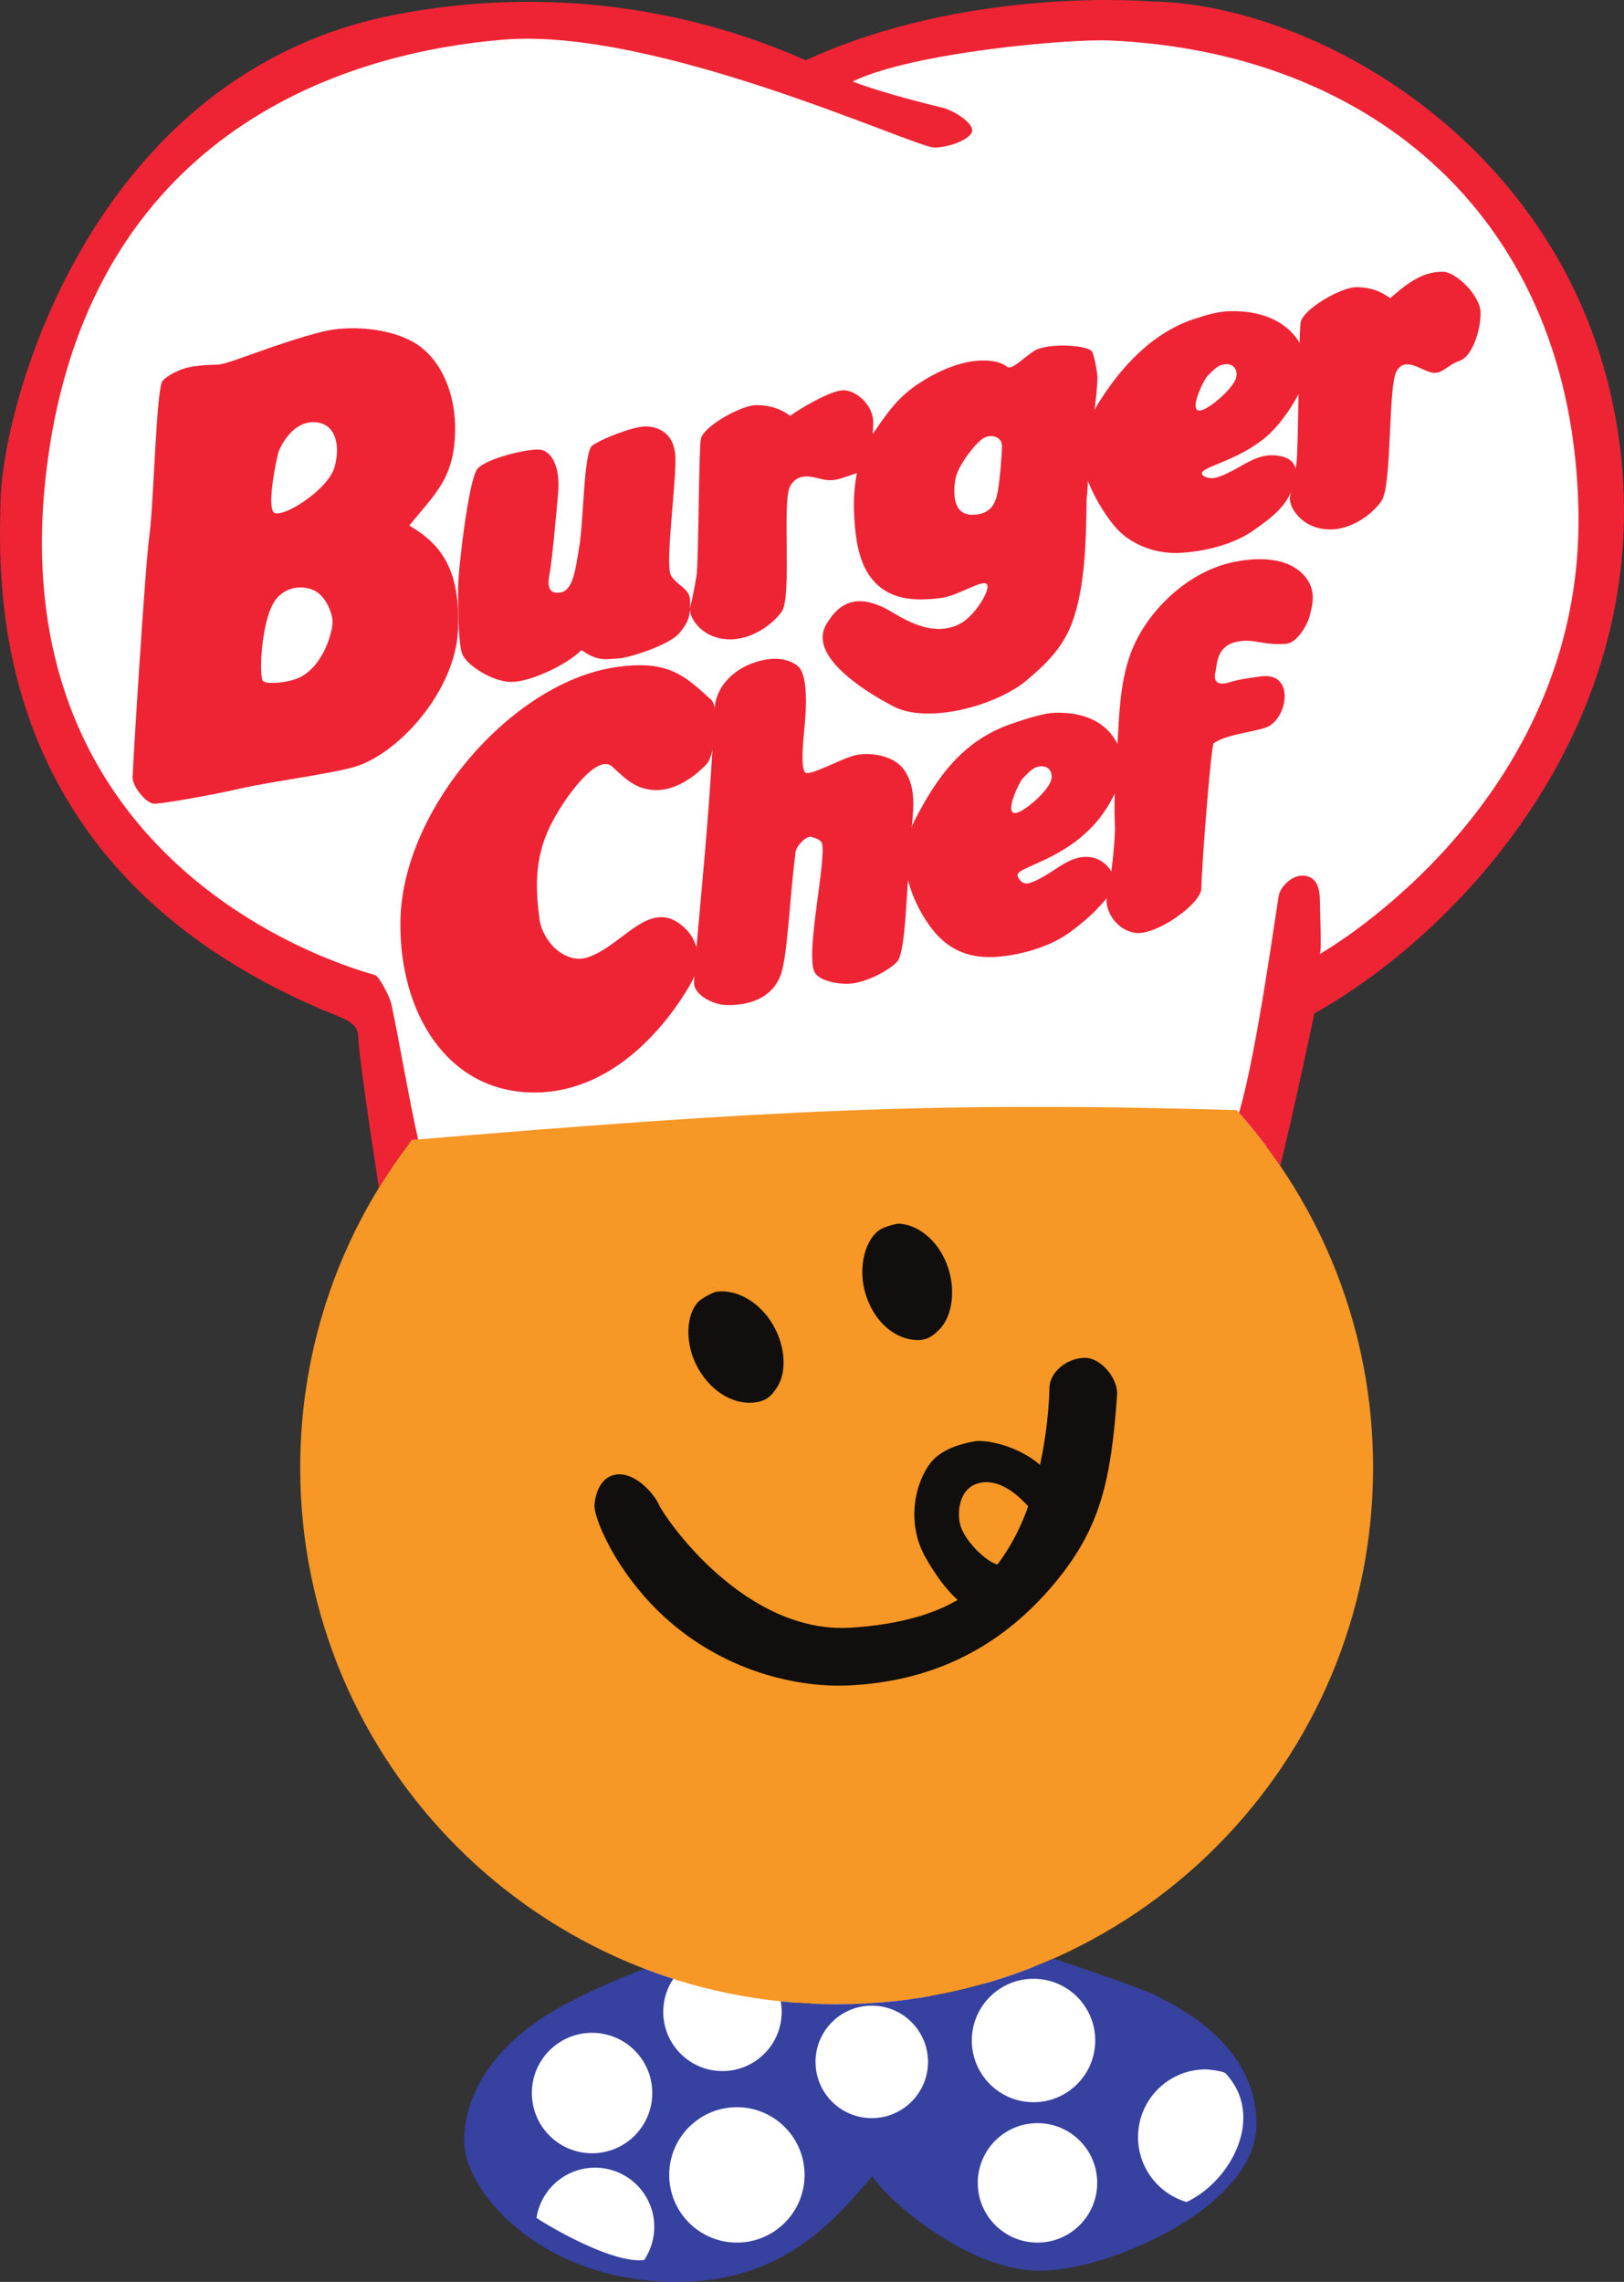
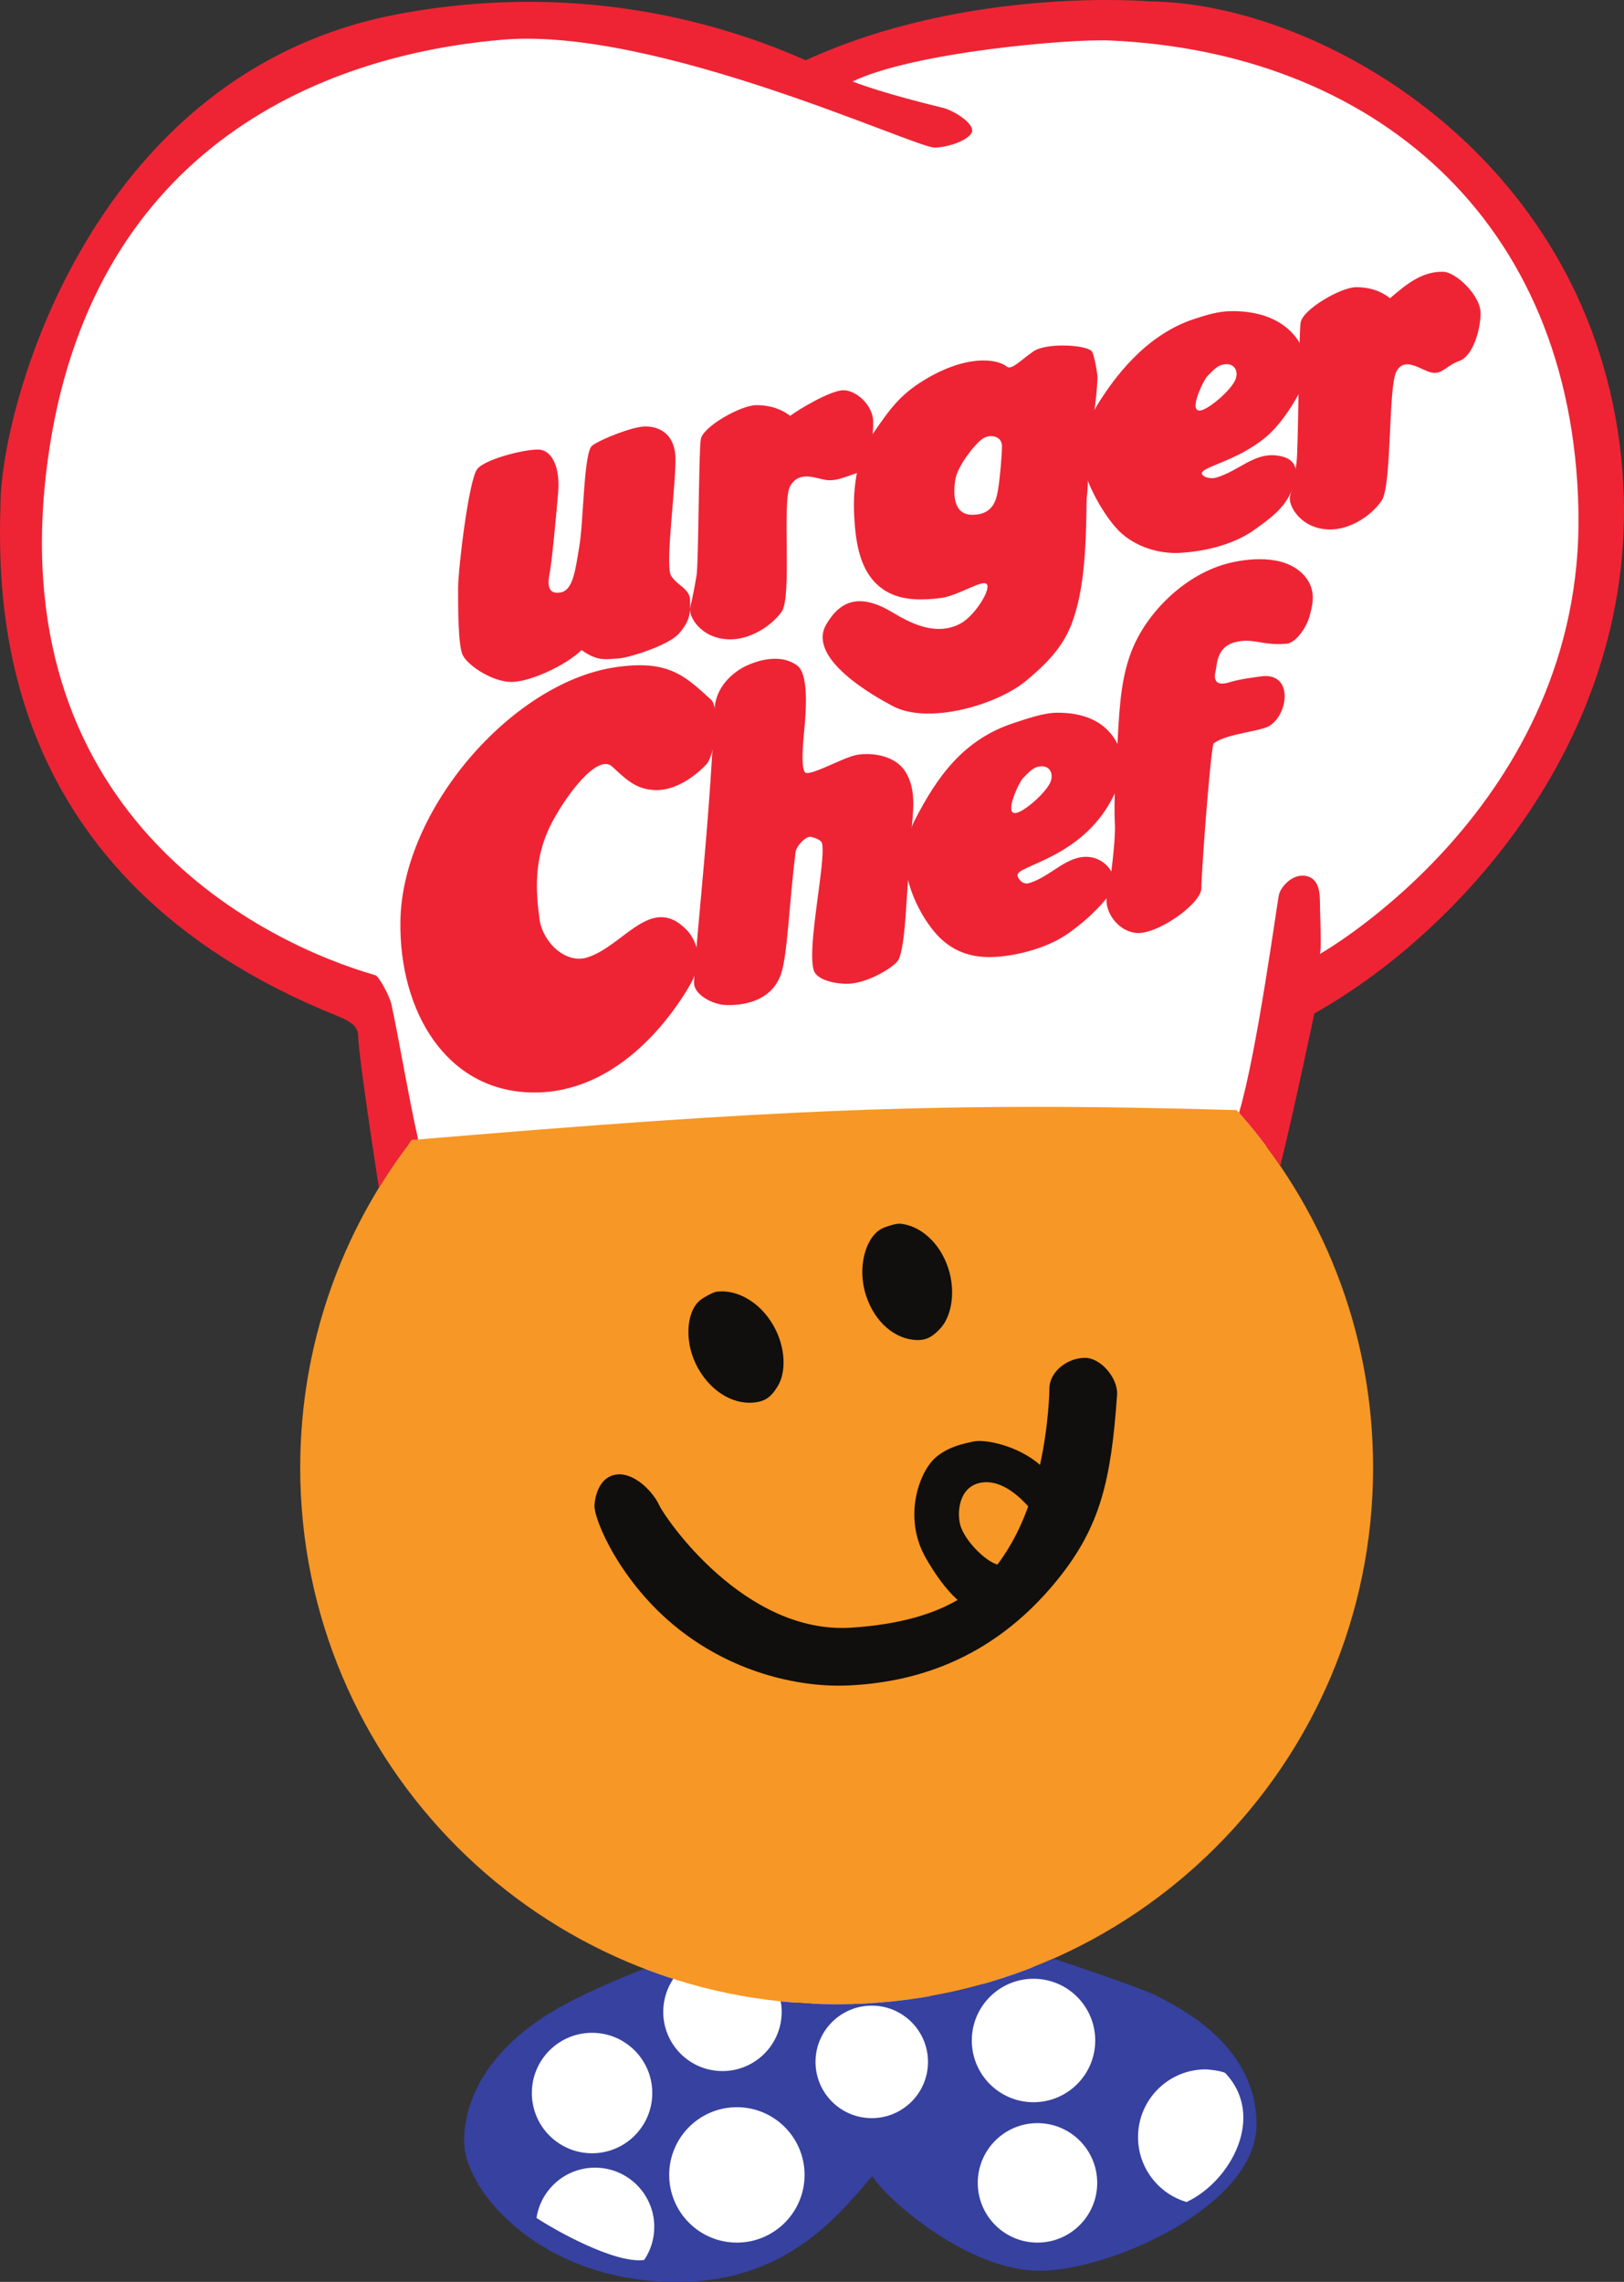
<svg xmlns="http://www.w3.org/2000/svg" version="1.1" xml:space="preserve" viewBox="0 0 935.54 1314.2">
  <rect x="0" y="0" width="935.54" height="1314.2" fill="#333333" stroke="none" />
  <g class="layer">
    <title>Layer 1</title>
    <ellipse cx="346.09" cy="1204.89" fill="#ffffff" id="svg_20" rx="45.5" ry="45" stroke="#000000" stroke-opacity="0" />
    <path d="m142.09,124.47l366.27,-91.32l126.2,506.15l-366.27,91.32l-126.2,-506.15z" fill="#ffffff" id="svg_15" stroke="#000000" stroke-opacity="0" />
    <ellipse cx="269.56" cy="301.78" fill="#ffffff" id="svg_16" rx="250.98" ry="275.88" stroke="#000000" stroke-opacity="0" transform="matrix(1 0 0 1 0 0)" />
    <ellipse cx="672.18" cy="296" fill="#ffffff" id="svg_18" rx="250.98" ry="275.88" stroke="#000000" stroke-opacity="0" transform="matrix(1 0 0 1 0 0)" />
    <ellipse cx="583.36" cy="292.3" fill="#ffffff" id="svg_19" rx="250.98" ry="275.88" stroke="#000000" stroke-opacity="0" transform="matrix(1 0 0 1 0 0)" />
    <ellipse cx="519.83" cy="308.69" fill="#ffffff" id="svg_21" rx="250.98" ry="275.88" stroke="#000000" stroke-opacity="0" transform="matrix(1 0 0 1 0 0)" />
    <ellipse cx="317.27" cy="287.64" fill="#ffffff" id="svg_17" rx="250.98" ry="275.88" stroke="#000000" stroke-opacity="0" transform="matrix(1 0 0 1 0 0)" />
    <rect fill="#ffffff" height="521.65" id="svg_14" stroke="#000000" stroke-opacity="0" transform="matrix(1 0 0 1 0 0) matrix(0.97 0.242 -0.242 0.97 126.832 -125.517)" width="377.48" x="397.74" y="103.89" />
    <rect fill="#ffffff" height="521.65" id="svg_13" stroke="#000000" stroke-opacity="0" transform="matrix(1 0 0 1 0 0) matrix(0.97 -0.242 0.242 0.97 -99.285 105.421)" width="377.48" x="190.91" y="196.19" />
    <rect fill="#ffffff" height="82.7" id="svg_1" stroke="#000000" stroke-opacity="0" width="75.9" x="388.59" y="1204.19" />
    <ellipse cx="423.09" cy="1247.49" fill="#ffffff" id="svg_2" rx="45.5" ry="45" stroke="#000000" stroke-opacity="0" />
    <ellipse cx="503.89" cy="1180.89" fill="#ffffff" id="svg_3" rx="45.5" ry="45" stroke="#000000" stroke-opacity="0" />
    <ellipse cx="413.39" cy="1152.49" fill="#ffffff" id="svg_4" rx="45.5" ry="45" stroke="#000000" stroke-opacity="0" />
    <ellipse cx="600.79" cy="1250.79" fill="#ffffff" id="svg_5" rx="45.5" ry="45" stroke="#000000" stroke-opacity="0" />
    <ellipse cx="594.39" cy="1177.89" fill="#ffffff" id="svg_6" rx="45.5" ry="45" stroke="#000000" stroke-opacity="0" transform="matrix(1 0 0 1 0 0)" />
    <ellipse cx="602.79" cy="1252.79" fill="#ffffff" id="svg_7" rx="45.5" ry="45" stroke="#000000" stroke-opacity="0" />
    <ellipse cx="674.39" cy="1224.69" fill="#ffffff" id="svg_8" rx="45.5" ry="45" stroke="#000000" stroke-opacity="0" transform="matrix(1 0 0 1 0 0)" />
    <ellipse cx="361.09" cy="1217.89" fill="#ffffff" id="svg_9" rx="45.5" ry="45" stroke="#000000" stroke-opacity="0" />
    <ellipse cx="360.89" cy="1259.99" fill="#ffffff" id="svg_10" rx="45.5" ry="45" stroke="#000000" stroke-opacity="0" />
    <ellipse cx="362.89" cy="1261.99" fill="#ffffff" id="svg_11" rx="45.5" ry="45" stroke="#000000" stroke-opacity="0" />
    <ellipse cx="339.79" cy="1249.79" fill="#ffffff" id="svg_12" rx="45.5" ry="45" stroke="#000000" stroke-opacity="0" />
-     <path d="m500.48,738.48c0.21,0.41 0.41,0.82 0.62,1.23c0.21,-0.41 0.41,-0.82 0.62,-1.23c-0.41,0 -0.82,0 -1.24,0" fill="#100f0d" fill-rule="evenodd" id="path12" />
+     <path d="m500.48,738.48c0.21,0.41 0.41,0.82 0.62,1.23c-0.41,0 -0.82,0 -1.24,0" fill="#100f0d" fill-rule="evenodd" id="path12" />
    <path d="m354.95,881.54c0.21,0.41 0.41,0.82 0.62,1.23c-0.26,-0.57 0.5,-0.41 -0.62,-1.23" fill="#100f0d" fill-rule="evenodd" id="path14" />
    <path d="m552.28,928.41c0.2,0.41 0.41,0.82 0.61,1.24c-0.26,-0.58 0.49,-0.42 -0.61,-1.24" fill="#100f0d" fill-rule="evenodd" id="path16" />
    <path d="m172.94,845.26c0,-71.05 23.98,-136.51 64.29,-188.71c205.5,-17.31 303.6,-22.22 475.17,-17.22c48.88,54.66 78.6,126.82 78.6,205.92c0,170.67 -138.36,309.03 -309.03,309.03c-170.67,0 -309.03,-138.36 -309.03,-309.03" fill="#f79725" fill-rule="evenodd" id="path18" />
    <path d="m683.53,1268.18c-16.15,-4.76 -27.94,-19.71 -27.94,-37.4c0,-21.54 17.46,-38.99 38.99,-38.99c1.8,0 8.75,0.83 11.2,2.05c23.79,25.05 3.07,62.54 -22.25,74.35l0,-0.01zm-85.86,23.38c-19,0 -34.41,-15.4 -34.41,-34.4c0,-19 15.4,-34.41 34.41,-34.41c19,0 34.4,15.41 34.4,34.41c0,19 -15.4,34.4 -34.4,34.4zm-2.29,-151.95c19.63,0 35.55,15.92 35.55,35.55c0,19.63 -15.92,35.55 -35.55,35.55c-19.63,0 -35.55,-15.92 -35.55,-35.55c0,-19.63 15.92,-35.55 35.55,-35.55zm-93.18,80.27c-17.89,0 -32.4,-14.5 -32.4,-32.39c0,-17.89 14.51,-32.4 32.4,-32.4c17.89,0 32.39,14.51 32.39,32.4c0,17.89 -14.51,32.39 -32.39,32.39zm-77.7,71.68c-21.53,0 -38.99,-17.46 -38.99,-38.99c0,-21.53 17.46,-38.99 38.99,-38.99c21.54,0 38.99,17.46 38.99,38.99c0,21.54 -17.46,38.99 -38.99,38.99zm-53.42,10.03c-17.11,2.18 -51.51,-17.32 -62.02,-24.23c2.49,-16.39 16.64,-28.96 33.73,-28.96c18.84,0 34.12,15.28 34.12,34.12c0,7.06 -2.15,13.62 -5.83,19.07zm-30.01,-130.86c19.16,0 34.69,15.53 34.69,34.69c0,19.16 -15.53,34.69 -34.69,34.69c-19.16,0 -34.69,-15.53 -34.69,-34.69c0,-19.16 15.53,-34.69 34.69,-34.69zm326.57,-20.64c-6.27,-3.52 -36.29,-13.99 -60.75,-22.1c-38.19,16.9 -80.45,26.3 -124.9,26.3c-10.89,0 -21.65,-0.57 -32.25,-1.67c0.35,1.96 0.57,3.98 0.57,6.04c0,18.84 -15.28,34.11 -34.12,34.11c-18.84,0 -34.11,-15.27 -34.11,-34.11c0,-7.03 2.13,-13.56 5.77,-18.99c-5.61,-1.79 -11.14,-3.74 -16.61,-5.84c-15.51,6.01 -30.85,12.65 -44.22,19.7c-53.33,28.1 -59.95,64.19 -59.64,80.28c0.57,29.24 47.02,83.15 128.45,80.28c59.07,-2.08 87.73,-38.99 106.66,-60.78c9.17,14.33 55.62,54.48 96.33,54.48c40.72,0 125.01,-37.27 125.01,-84.29c0,-47.02 -47.02,-68.24 -56.2,-73.4" fill="#3641a0" fill-rule="evenodd" id="path20" />
    <path d="m931.79,247.26c-25.71,-162.86 -174.65,-245.36 -268.93,-246.43c0,0 -104.71,-9.23 -198.71,33.88c-38.78,-17.16 -123.74,-47.48 -234.91,-26.56c-175.21,32.98 -227.28,222.37 -228.91,279.6c-1.63,57.23 -4.58,217.93 194.58,297.59c8.17,3.27 11.45,6.54 11.45,11.44c0,8.34 6.86,54.5 11.91,87.32c5.84,-9.53 12.17,-18.74 18.98,-27.55c1.22,-0.1 2.43,-0.2 3.64,-0.31c-5.19,-22.67 -10.85,-56.59 -15.41,-77.88c-0.95,-4.42 -7.11,-16.11 -9.31,-16.74c-62.95,-17.98 -212.45,-89.92 -189.67,-288.59c20.44,-178.22 147.16,-240.36 263.25,-250.17c88.22,-7.45 237.09,62.13 248.53,62.13c6.54,0 17.99,-3.27 21.26,-8.18c3.27,-4.9 -9.81,-13.08 -16.35,-14.71c-5.79,-1.45 -33.31,-8.01 -52.04,-15.16c34.58,-16.77 124.48,-24.65 148.15,-23.62c150.17,6.53 266.79,101.79 270,271.07c3.21,169.29 -148.93,255 -148.93,255c0.15,-0.44 0.25,-1.19 0.33,-2.18c0.47,-6.31 -0.33,-22.27 -0.33,-27.82c0,-6.43 -1.07,-13.93 -8.57,-15c-7.5,-1.07 -13.93,6.43 -15,10.71c-1.02,4.07 -12.68,91.35 -23.04,125.75c8.53,9.67 16.47,19.86 23.76,30.55c7.36,-29.24 19.64,-87.73 19.64,-87.73c87.86,-49.29 200.36,-173.57 174.65,-336.43" fill="#ee2434" fill-rule="evenodd" id="path22" />
    <path d="m566.06,432.05c0.2,0.41 0.41,0.82 0.61,1.23c-0.26,-0.57 0.5,-0.41 -0.61,-1.23" fill="#ee2434" fill-rule="evenodd" id="path24" />
    <path d="m610.14,449.2c0.21,0.41 0.41,0.82 0.61,1.23c0.21,-0.41 0.41,-0.82 0.61,-1.23c-0.41,0 -0.82,0 -1.23,0" fill="#ee2434" fill-rule="evenodd" id="path26" />
    <path d="m242.77,498.18c0.21,0.41 0.41,0.82 0.61,1.23c-0.26,-0.57 0.49,-0.41 -0.61,-1.23" fill="#ee2434" fill-rule="evenodd" id="path28" />
    <path d="m322.76,341.24c-7.36,1.23 -7.36,-4.91 -6.13,-11.04c1.23,-6.13 3.68,-31.88 4.91,-46.6c1.23,-14.72 -3.68,-23.3 -9.81,-24.53c-6.13,-1.23 -31.88,4.91 -36.79,11.04c-4.91,6.13 -11.04,57.64 -11.04,68.67c0,11.04 0,31.88 2.45,38.02c2.45,6.13 17.17,15.94 28.21,15.94c11.04,0 31.88,-9.81 40.47,-18.39c9.81,7.36 15.94,4.91 20.85,4.91c4.9,0 29.43,-7.36 35.56,-14.72c6.13,-7.36 6.13,-11.04 6.13,-18.39c0,-7.36 -7.36,-8.58 -11.04,-14.71c-3.68,-6.13 3.68,-57.64 2.45,-69.9c-1.23,-12.26 -9.81,-15.94 -17.17,-15.94c-7.36,0 -25.75,7.36 -30.66,11.04c-4.91,3.68 -4.91,42.92 -7.36,57.64c-2.45,14.72 -3.68,25.75 -11.04,26.98" fill="#ee2434" fill-rule="evenodd" id="path30" />
    <path d="m420.87,368.22c11.11,0 23.3,-7.36 29.43,-15.94c6.13,-8.58 0,-63.77 4.91,-72.35c4.91,-8.59 13.49,-4.91 19.62,-3.68c6.13,1.23 11.04,-1.23 18.4,-3.68c7.36,-2.45 9.81,-19.62 9.81,-29.43c0,-9.81 -9.81,-18.39 -17.17,-18.39c-7.36,0 -25.75,11.04 -30.66,14.72c-4.91,-3.68 -11.04,-6.13 -19.62,-6.13c-8.58,0 -30.66,12.26 -31.88,19.62c-1.23,7.36 -1.23,71.13 -2.45,78.49c-1.23,7.36 -2.45,13.49 -3.68,18.39c-1.23,4.9 6.13,18.39 23.3,18.39" fill="#ee2434" fill-rule="evenodd" id="path32" />
    <path d="m766.44,304.94c11.1,0 23.3,-7.61 29.43,-16.49c6.13,-8.88 3.7,-65.7 8.61,-74.58c4.91,-8.88 14.09,-0.58 20.22,0.69c6.13,1.27 8.74,-4.2 16.1,-6.74c7.36,-2.54 12.11,-17.36 12.11,-27.51c0,-10.15 -14.12,-23.55 -21.47,-23.79c-13.2,-0.42 -23.1,8.93 -30.66,15.22c-4.91,-3.81 -11.04,-6.34 -19.62,-6.34c-8.58,0 -30.66,12.69 -31.88,20.3c-1.23,7.61 -1.23,73.58 -2.45,81.19c-1.23,7.61 -2.45,13.95 -3.68,19.03c-1.23,5.07 6.13,19.03 23.3,19.03" fill="#ee2434" fill-rule="evenodd" id="path34" />
-     <path d="m192.77,268.89c-3.68,13.49 -31.63,30.84 -35.31,25.94c-3.68,-4.91 2.2,-33.29 3.43,-35.75c1.23,-2.45 7.36,-15.94 19.62,-15.94c12.26,0 15.94,12.26 12.26,25.75zm-19.96,121.18c-6.3,3.15 -20.86,4.72 -21.73,1.45c-1.92,-7.21 0.2,-36.11 7.56,-45.92c7.36,-9.81 19.42,-8.04 24.32,-4.36c4.91,3.68 8.04,10.6 8.58,15.94c0.55,5.34 -4.72,25.88 -18.74,32.89l0.01,0zm62.97,-87.38c14.72,-18.39 27.07,-27.55 26.37,-58.25c-0.4,-17.32 -7.48,-38.18 -24.4,-47.62c-15.33,-8.56 -38.07,-9.24 -51.56,-5.91c-26.86,6.64 -54.73,19.11 -60.87,19.11c-6.13,0 -15.35,0.92 -19.03,2.14c-3.68,1.23 -8.91,3.41 -12.59,7.09c-3.68,3.68 -5.16,71.71 -7.62,88.88c-2.45,17.17 -9.7,134.89 -9.7,139.79c0,4.91 7.69,14.96 12.6,14.96c4.9,0 33.9,-5.14 49.84,-8.82c15.94,-3.68 51.55,-8.42 64.99,-12.26c25.75,-7.36 58.86,-44.15 60.09,-79.71c1.16,-33.65 -9.22,-48.37 -28.12,-59.39" fill="#ee2434" fill-rule="evenodd" id="path36" />
    <path d="m338.29,551.42c-12.83,3.98 -25.79,-9.3 -27.48,-21.98c-2.16,-16.21 -3.3,-34.18 5.92,-53.27c7.59,-15.7 27.1,-42.79 35.93,-34.67c8.12,7.46 13.73,13.21 24.94,13.53c11.39,0.32 22.47,-7.58 29.33,-14.84c5.38,-5.69 7.45,-32.93 2.77,-37.16c-15,-13.58 -24.58,-23.6 -56.2,-18.6c-58.89,9.32 -121.89,81.62 -122.84,146.13c-0.77,52.1 26.59,98.13 76.34,98.63c47.94,0.49 79.02,-42.13 90.44,-61.84c11.43,-19.72 -2.09,-32 -2.09,-32c-20.29,-20.71 -36.16,9.58 -57.07,16.06" fill="#ee2434" fill-rule="evenodd" id="path38" />
    <path d="m521.15,443.84c-6.08,-9.12 -19.96,-10.63 -27.97,-9c-8.01,1.63 -27.25,12.78 -29.51,9.89c-2.26,-2.89 -1.11,-15.81 -0.63,-21.47c0.48,-5.66 4.12,-34.19 -3.85,-40.02c-8.58,-6.27 -20.33,-3.84 -28.82,0c-7.65,3.46 -18.09,11.96 -18.7,25.14c0,0.06 -1.44,31.95 -4.29,67.14c-3.39,41.86 -8.24,88.42 -7.47,91.84c1.42,6.31 11.02,11.24 18.51,11.47c12.48,0.39 26.79,-3.72 31.58,-18.09c3.68,-11.04 4.6,-40.16 8.28,-69.9c0.48,-3.85 6.3,-9.56 8.89,-8.89c1.86,0.48 5.95,1.55 6.44,3.99c2.15,10.73 -8.78,58.99 -4.9,72.66c1.78,6.29 13.71,8.17 19.93,7.97c11.4,-0.35 26.98,-9.81 29.01,-13.93c2.03,-4.12 3.15,-14.08 3.82,-22.04c0.26,-3.09 0.43,-6.19 0.64,-9.29c0.91,-13.41 1.83,-26.82 2.75,-40.24c0.85,-12.49 3.76,-26.06 -3.69,-37.24" fill="#ee2434" fill-rule="evenodd" id="path40" />
    <path d="m589.21,448.27c3.67,-3.67 6.1,-6.94 11.02,-6.94c4.49,0 6.53,4.08 5.18,8.33c-2.02,6.37 -16.1,18.61 -20.69,18.61c-6.22,0 2.54,-18.05 4.49,-20zm38.37,45.31c-12.77,-1.39 -21.69,10.91 -34.52,14.98c-4.28,1.36 -6.66,-2.87 -6.91,-4.32c-1,-5.81 36.27,-9.5 54.41,-44.05c3.7,-7.06 6.91,-12.96 6.42,-19.91c-0.59,-8.32 -6.42,-30.18 -38.39,-29.81c-7.47,0.09 -17.6,3.62 -24.7,5.96c-28.8,9.51 -43.95,30.6 -57.14,56.33c-3.54,6.91 -5.68,19.28 -4.9,26.94c1.55,15.22 11.02,31.83 19.19,40c8.98,8.98 19.83,12.06 31.83,11.43c14.25,-0.75 31.84,-5.71 43.25,-14.08c9.47,-6.95 15.94,-12.85 23.58,-22.38c6.19,-7.71 -1.11,-19.89 -12.13,-21.09" fill="#ee2434" fill-rule="evenodd" id="path42" />
    <path d="m690.97,236.46c-6.3,0 2.58,-17.91 4.55,-19.84c3.72,-3.65 6.18,-6.88 11.17,-6.88c4.55,0 6.61,4.05 5.25,8.26c-2.05,6.32 -16.31,18.47 -20.97,18.47l0,-0.01zm38.12,15.37c7.05,-5.88 13.86,-15.23 19.26,-25.31c3.75,-7 4.24,-12.34 3.74,-19.24c-0.59,-8.26 -10.43,-28.45 -42.81,-28.08c-7.57,0.09 -13.91,2.1 -21.1,4.42c-29.18,9.43 -47.03,35.61 -54.28,46.75c-7.15,11.01 -11.24,21.92 -9.91,36.32c1.05,11.33 12.49,31.12 20.76,39.23c9.1,8.91 22.64,13.13 34.81,12.5c14.44,-0.75 31.36,-4.9 42.92,-13.21c9.6,-6.89 17.93,-12.7 22.24,-24.13c4.18,-11.09 1.58,-17.6 -9.58,-18.79c-12.94,-1.38 -21.12,8.61 -34.12,12.66c-4.33,1.35 -8.39,-0.64 -8.65,-2.08c-0.72,-4.07 19.8,-6.93 36.71,-21.03" fill="#ee2434" fill-rule="evenodd" id="path44" />
    <path d="m726.76,389.5c18.28,-2.24 15.68,21.69 4.49,28.57c-5.31,3.27 -25.31,4.49 -32.24,10.21c-2.04,8.16 -6.94,74.29 -6.94,83.27c0,8.98 -26.12,27.35 -37.96,25.71c-11.84,-1.63 -18.37,-14.29 -16.33,-21.63c2.04,-7.35 4.89,-32.25 4.49,-40.41c-0.74,-14.77 0.48,-29.95 1.35,-44.69c1.07,-18.15 1.4,-37.23 7.81,-54.46c8.82,-23.7 32,-45.86 56.89,-51.85c13.83,-3.33 33.78,-4.32 43.76,8.15c6.53,8.16 3.78,16.73 2.45,22.04c-1.64,6.53 -7.78,15.84 -13.47,16.33c-14.29,1.23 -19.19,-3.67 -29.8,-0.82c-10.61,2.86 -10.11,13.09 -11.02,16.73c-0.82,3.27 -1.22,9.39 8.57,6.12c5.04,-1.68 17.93,-3.26 17.96,-3.27" fill="#ee2434" fill-rule="evenodd" id="path46" />
    <path d="m574.86,282.57c-1.13,6.79 -3.75,13.91 -14.76,13.91c-11.01,0 -10.98,-11.96 -9.85,-19.88c1.13,-7.92 10.88,-20.27 15.41,-23.66c4.53,-3.4 11.54,-1.8 11.54,3.86c0,5.66 -1.2,18.98 -2.33,25.77l-0.01,0zm54.08,-80.26c-3.3,-3.85 -26.41,-4.95 -33.57,0c-7.46,5.16 -12.71,11.09 -15.41,8.81c-5.13,-4.34 -23.66,-7.71 -50.08,9.35c-13.43,8.67 -19.45,18.38 -29.17,32.47c-7.01,10.16 -9.26,29.23 -8.74,41.58c0.72,17.22 2.88,37.86 19.93,46.78c9,4.71 20.18,4.35 30.08,3.11c9.9,-1.23 23.88,-10.81 26.44,-8.03c2.72,2.95 -7.06,18.64 -15.46,22.92c-12.64,6.44 -25.73,1.32 -38.51,-6.43c-18.7,-11.34 -30.18,-7.49 -38.48,6.77c-11.48,19.71 28.13,41.65 38.59,47.15c20.29,10.56 59.58,-0.64 76.52,-14.7c10.73,-8.91 20.88,-18.67 26.27,-32.81c7.8,-20.48 8.31,-47.47 8.63,-71.89c1.29,-10.38 0.57,-21.88 1.85,-32.26c1.53,-12.52 3.85,-23.66 4.4,-37.42c0.09,-2.22 -1.92,-13.8 -3.3,-15.41" fill="#ee2434" fill-rule="evenodd" id="path48" />
    <path d="m412.96,743.9c11.43,-1.4 24.76,5.74 32.64,19.6c7.01,12.34 7.47,26.78 2.35,34.98c-3.24,5.18 -6.05,8 -11.83,9.02c-12.12,2.15 -25.73,-4.94 -33.91,-19.34c-8.18,-14.39 -7.1,-32.09 0.74,-39.03c1.7,-1.51 7.65,-4.95 10.02,-5.24" fill="#100f0d" fill-rule="evenodd" id="path50" />
    <path d="m518.45,704.74c11.47,0.99 23.04,10.72 27.9,25.91c4.32,13.52 1.8,27.74 -4.91,34.71c-4.24,4.41 -7.57,6.58 -13.44,6.39c-12.3,-0.4 -24.16,-10.14 -29.19,-25.91c-5.04,-15.77 -0.33,-32.87 8.77,-38.04c1.97,-1.12 8.5,-3.27 10.88,-3.06" fill="#100f0d" fill-rule="evenodd" id="path52" />
    <path d="m566.68,853.69c10.93,-0.95 20.67,8.34 25.65,13.83c-2.98,8.28 -6.69,16.48 -11.31,24.02c-1.86,3.03 -3.94,6.24 -6.41,9.51c-0.35,-0.12 -0.67,-0.19 -1.05,-0.33c-7.45,-2.87 -18.93,-14.91 -20.64,-23.51c-1.72,-8.6 0.57,-22.36 13.76,-23.51l0,-0.01zm58.21,-71.68c-9.66,0 -20.36,7.71 -20.36,17.77c0,0 -0.15,19.84 -5.41,43.87c-13.29,-11.54 -32.25,-14.85 -38.17,-13.48c-3.44,0.79 -17.2,2.87 -24.66,12.04c-8.42,10.36 -14.98,33.89 -3.08,54.84c5.38,9.46 11.55,18.16 18.44,24.4c-13.51,7.88 -32.72,14.09 -61.23,15.95c-61.61,4.03 -107.23,-63.08 -110.67,-70.53c-3.44,-7.45 -13.28,-17.78 -22.94,-17.78c-9.66,0 -13.76,9.48 -14.34,17.65c-0.57,8.16 14.91,44.86 48.17,71.24c33.26,26.38 71.66,34.03 98.63,32.68c34.41,-1.72 80.85,-12.61 119.85,-60.78c24.75,-30.58 30.96,-57.21 34.4,-106.66c0.63,-9.02 -8.98,-21.22 -18.63,-21.22" fill="#100f0d" fill-rule="evenodd" id="path54" />
  </g>
</svg>